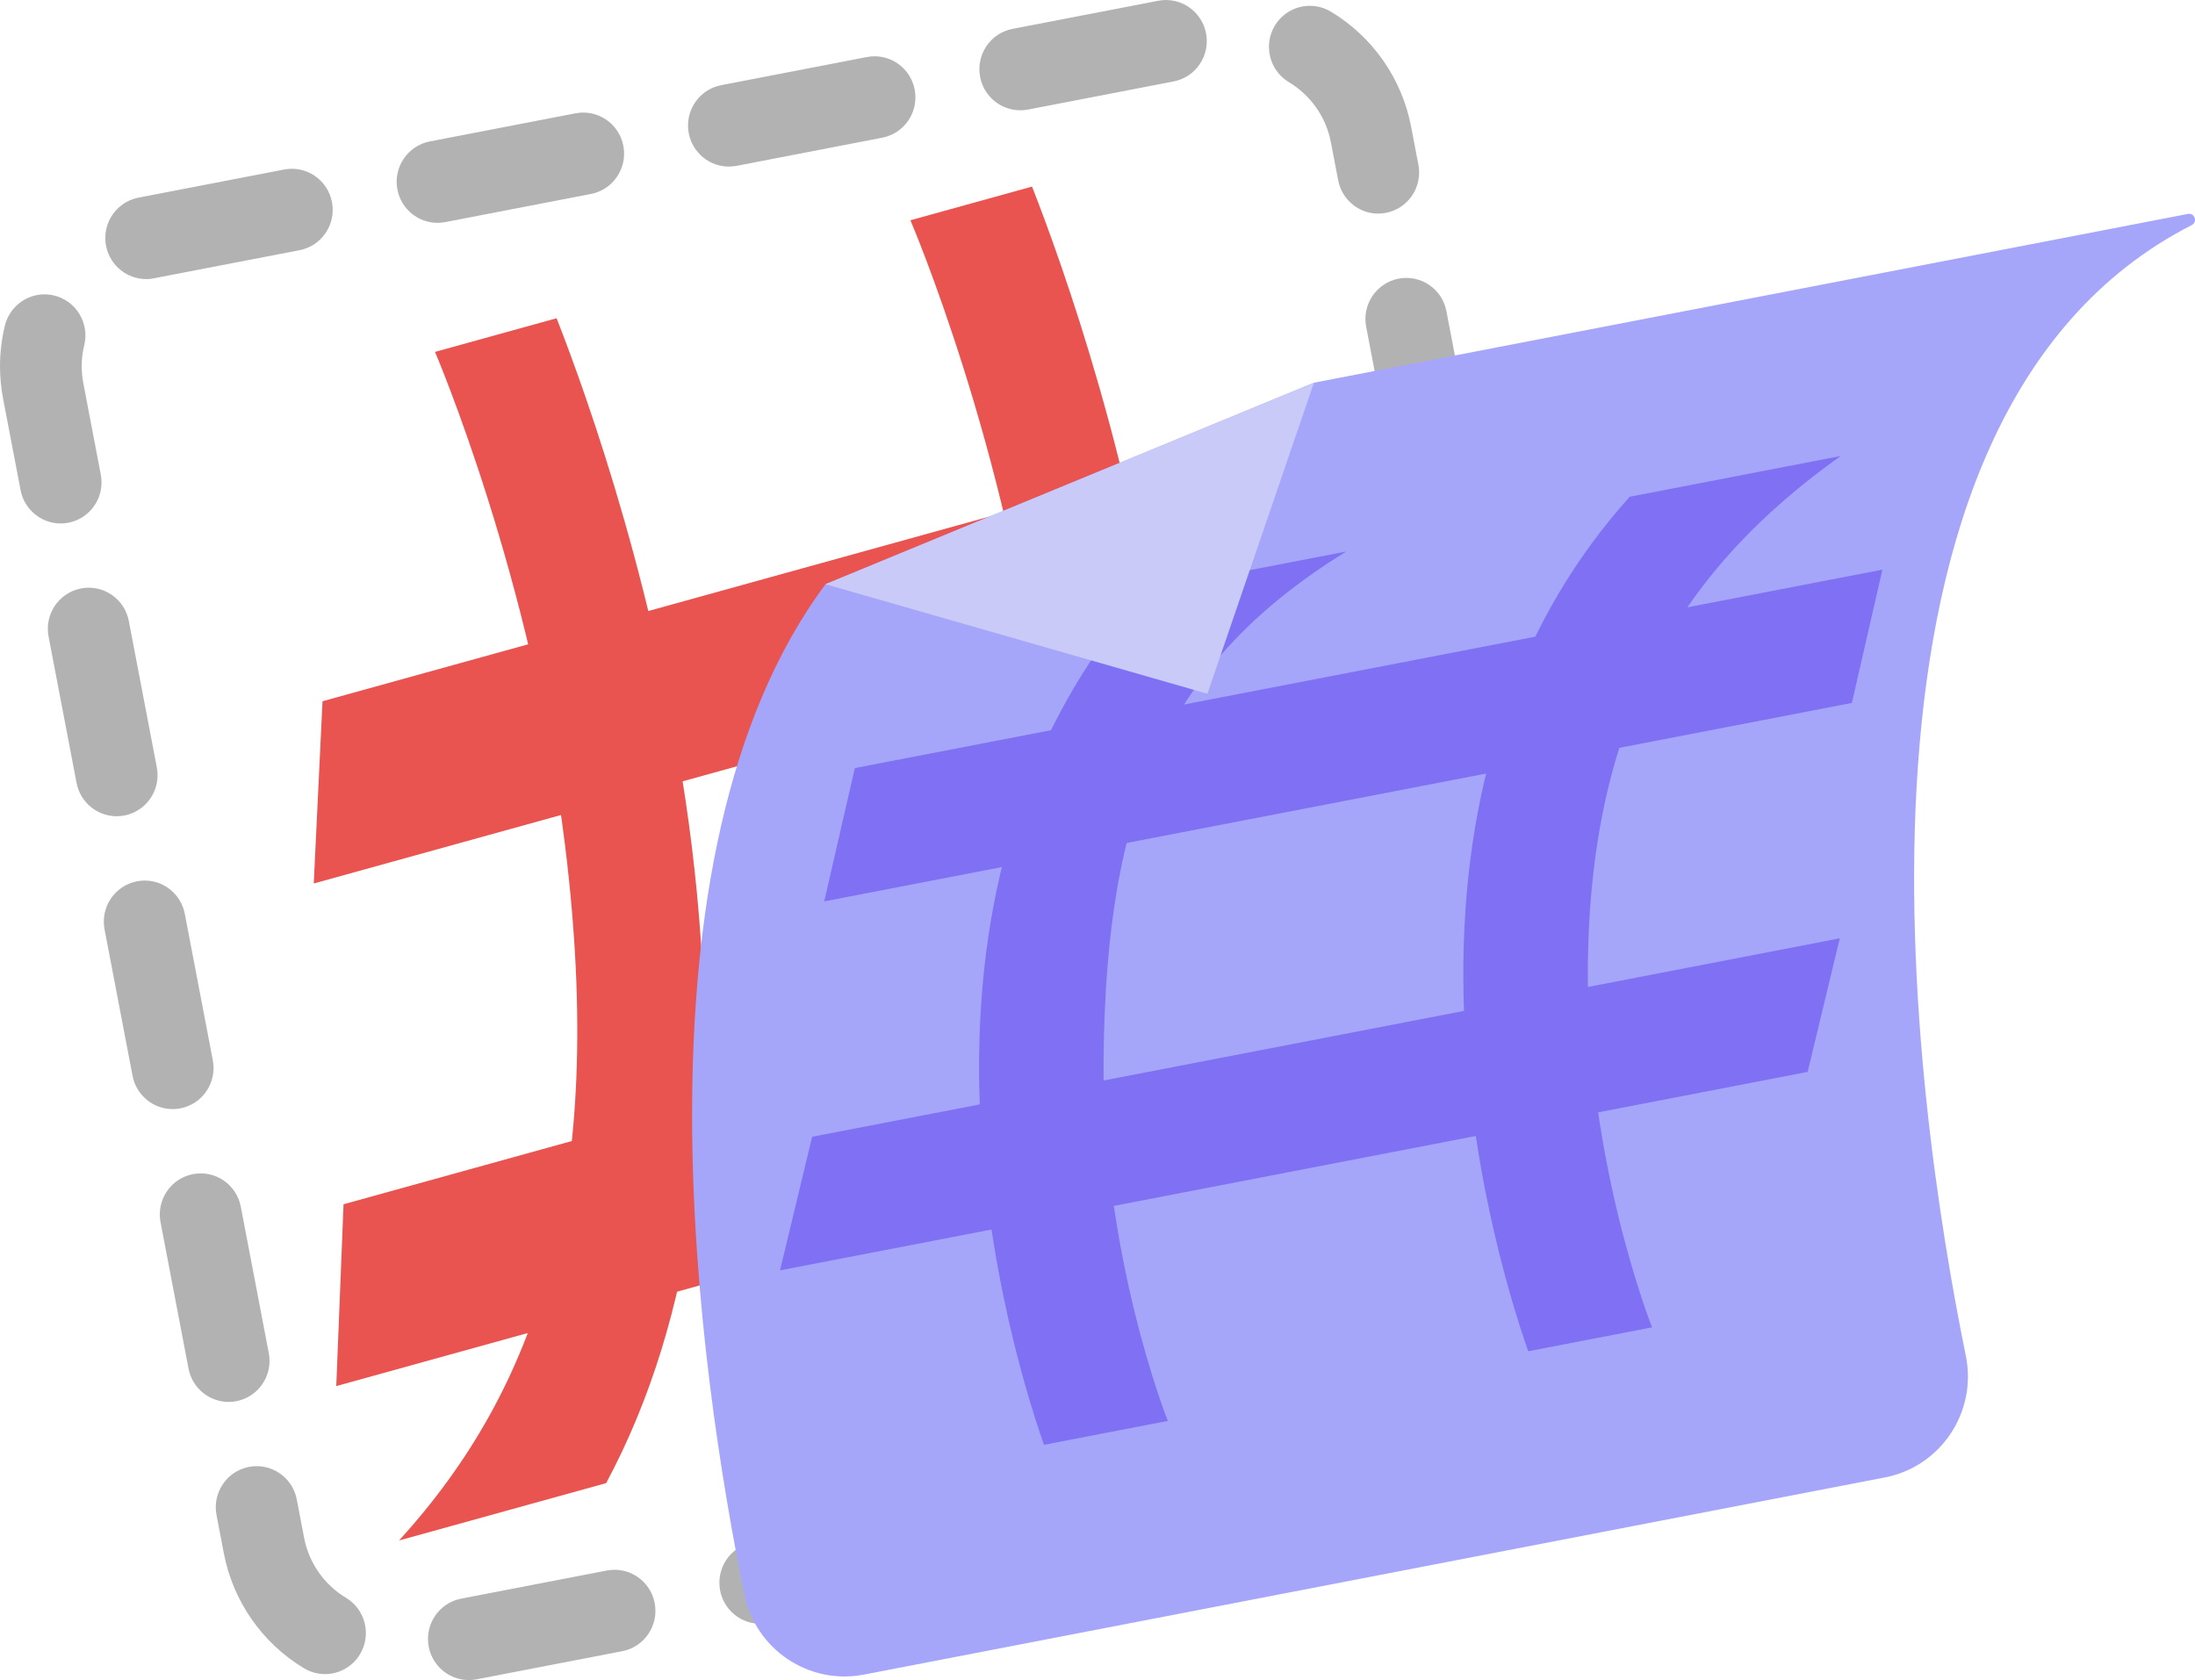
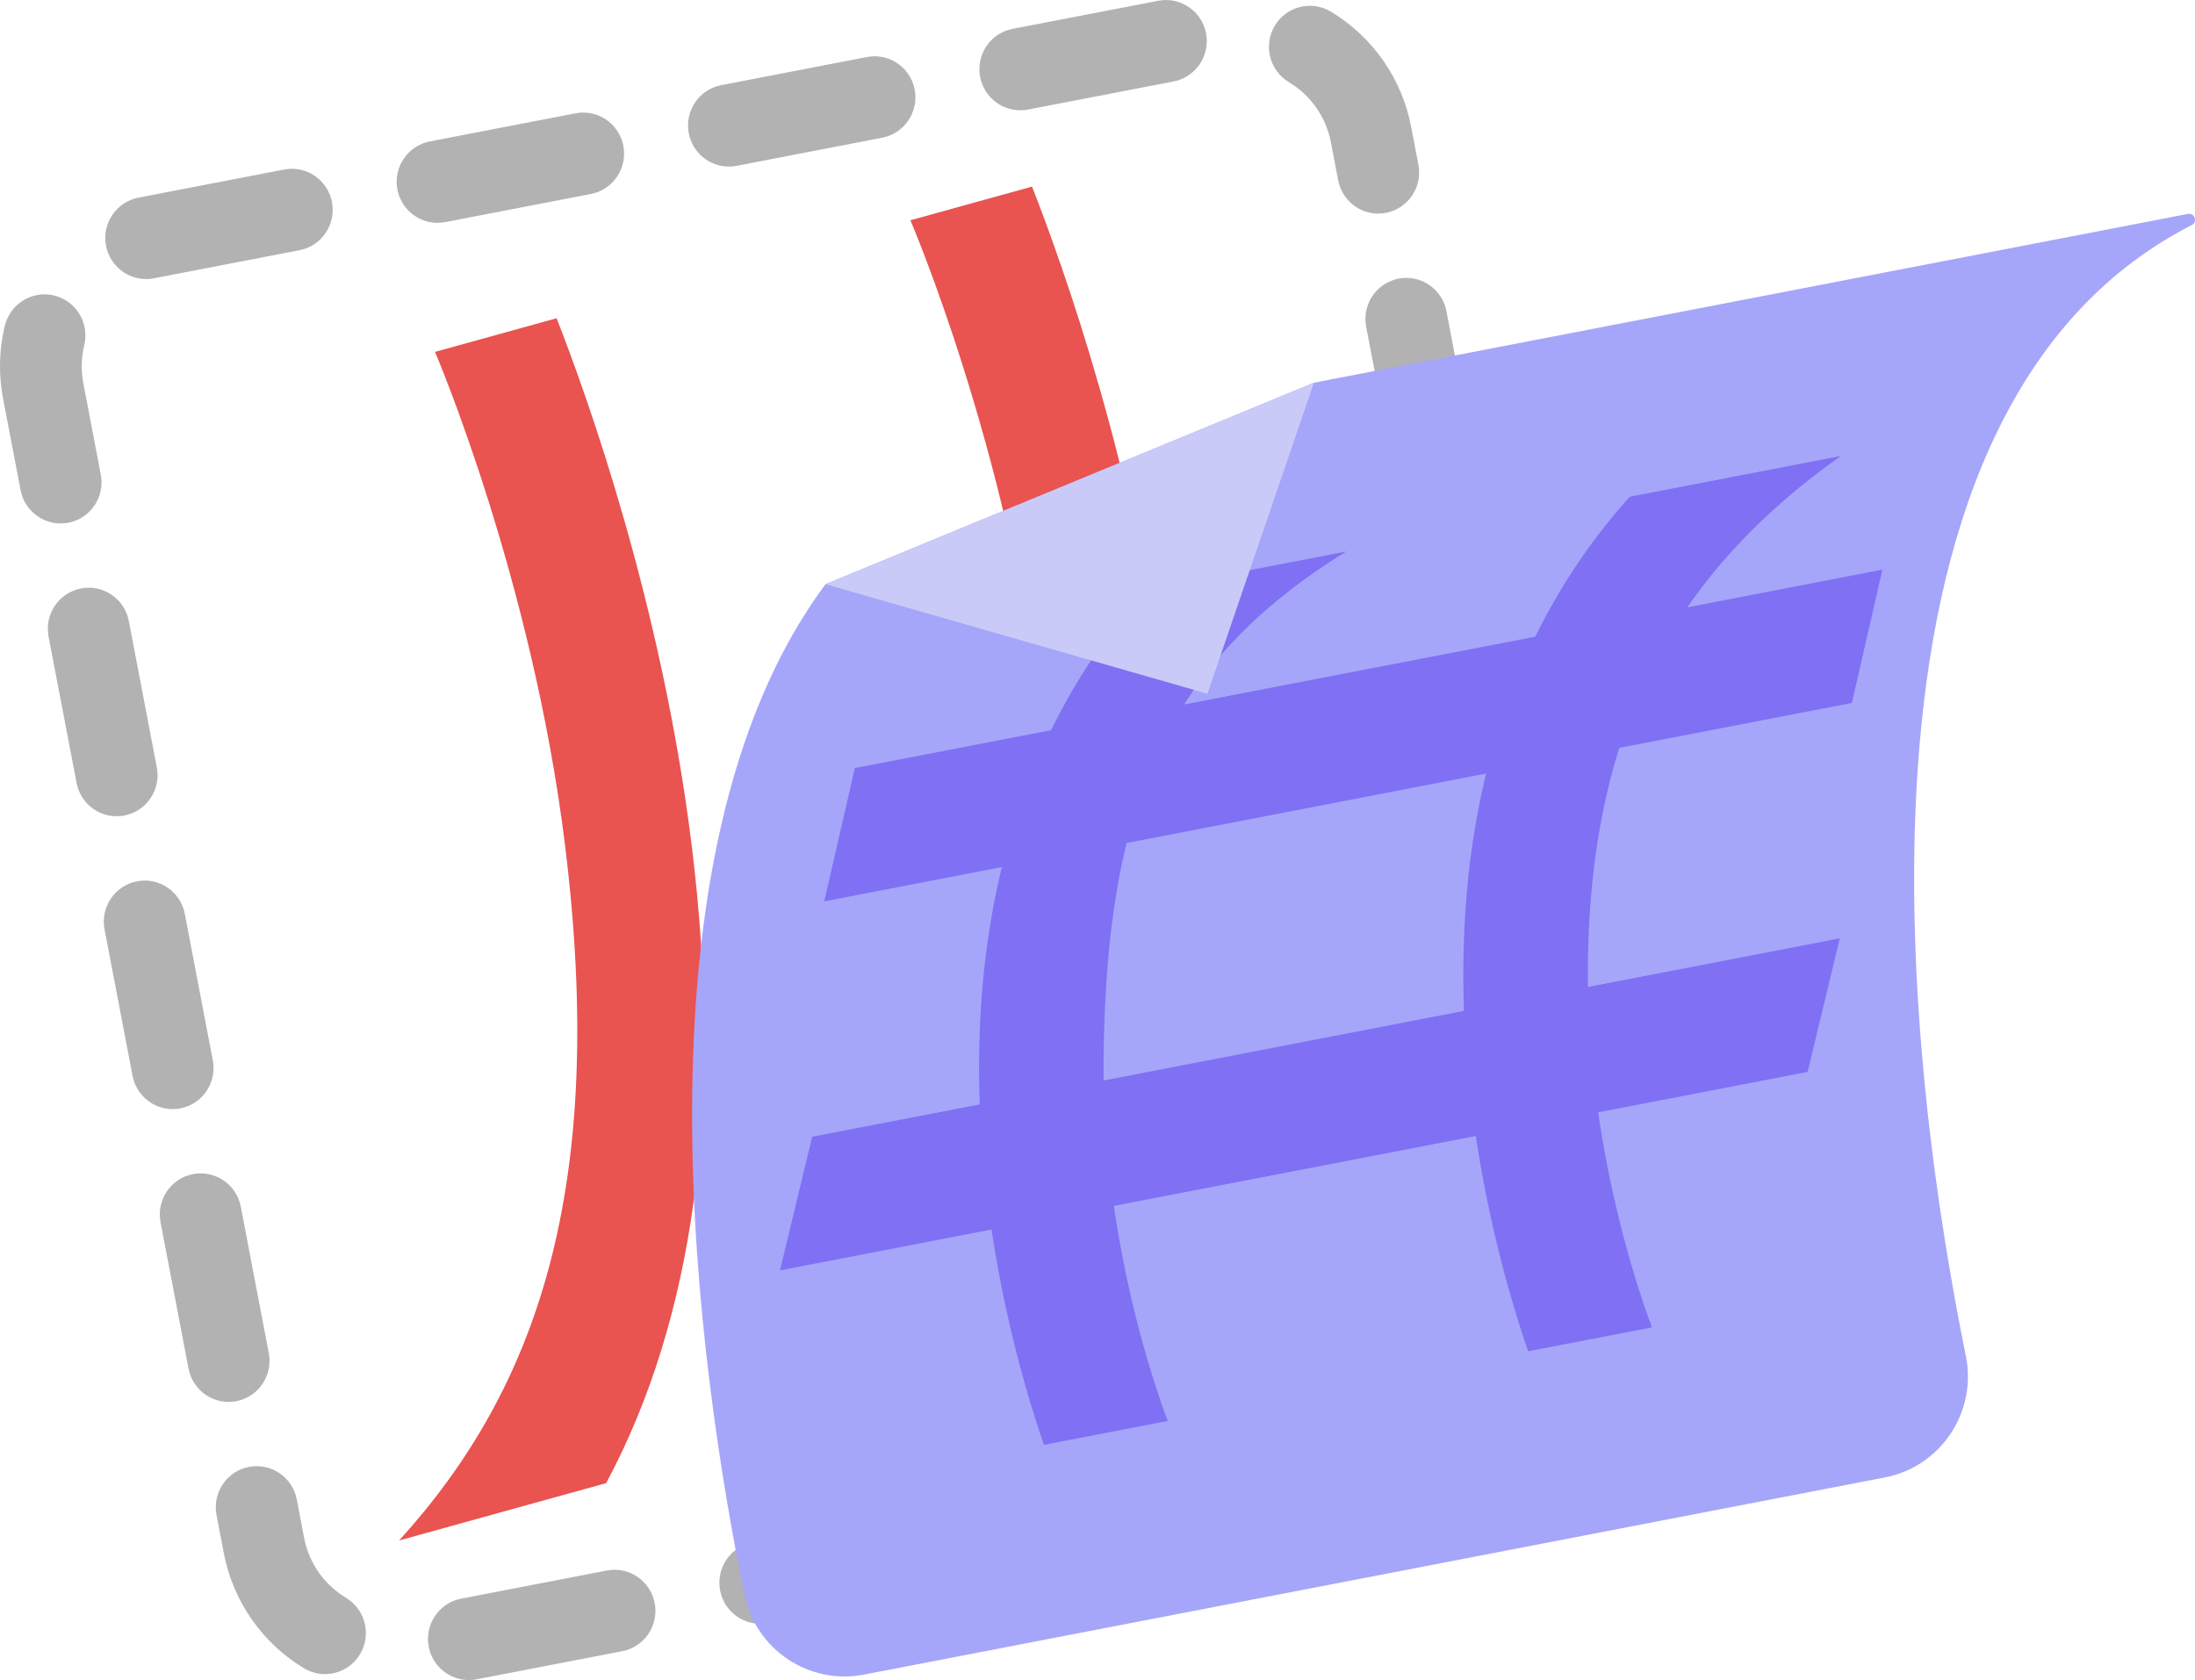
<svg xmlns="http://www.w3.org/2000/svg" width="192" height="147" viewBox="0 0 192 147" fill="none">
  <g clip-path="url(#clip0_2423_760)">
    <path d="M77.367 123.027C91.721 109.556 94.704 92.429 91.015 62.464C88.162 39.237 79.722 19.471 79.635 19.272L90.272 16.326C92.911 23.045 99.498 41.376 102.1 62.531C104.88 85.095 102.301 103.91 94.607 118.252L77.367 123.027Z" fill="#E95350" />
    <path d="M34.91 134.786C46.996 121.487 53.12 103.947 49.428 73.981C46.574 50.754 38.135 30.988 38.051 30.79L48.685 27.844C51.324 34.563 57.91 52.893 60.513 74.048C63.292 96.612 60.714 115.427 53.02 129.769L34.91 134.786Z" fill="#E95350" />
-     <path d="M30.05 105.369L118.291 80.922L117.655 96.831L29.414 121.278L30.05 105.369Z" fill="#E95350" />
-     <path d="M28.211 61.357L116.453 36.91L115.687 52.856L27.445 77.303L28.211 61.357Z" fill="#E95350" />
    <g style="mix-blend-mode:multiply">
      <path d="M41.006 147C39.327 147 37.829 145.803 37.501 144.085C37.13 142.134 38.397 140.251 40.337 139.878L53.082 137.416C55.025 137.043 56.895 138.318 57.267 140.268C57.638 142.218 56.37 144.102 54.43 144.475L41.685 146.936C41.458 146.98 41.23 147 41.006 147ZM28.422 146.479C27.8 146.479 27.168 146.314 26.593 145.968C22.937 143.772 20.381 140.103 19.578 135.903L18.939 132.557C18.568 130.607 19.836 128.724 21.776 128.35C23.716 127.974 25.589 129.252 25.961 131.202L26.599 134.548C27.018 136.74 28.352 138.654 30.262 139.801C31.958 140.82 32.51 143.025 31.497 144.727C30.828 145.854 29.64 146.479 28.426 146.479H28.422ZM66.495 142.077C64.816 142.077 63.318 140.88 62.99 139.162C62.618 137.211 63.886 135.328 65.826 134.955L78.571 132.493C80.514 132.117 82.384 133.395 82.755 135.345C83.127 137.295 81.859 139.178 79.919 139.552L67.174 142.013C66.947 142.057 66.719 142.077 66.495 142.077ZM91.981 137.154C90.302 137.154 88.803 135.957 88.475 134.239C88.104 132.288 89.372 130.408 91.312 130.032L104.053 127.57C105.997 127.194 107.866 128.471 108.238 130.422C108.609 132.372 107.341 134.252 105.401 134.629L92.66 137.09C92.433 137.134 92.205 137.154 91.981 137.154ZM117.467 132.231C115.787 132.231 114.289 131.034 113.961 129.315C113.59 127.365 114.857 125.485 116.798 125.109L129.532 122.647C131.439 122.254 133.315 123.471 133.74 125.388C134.168 127.325 132.954 129.245 131.027 129.672C130.99 129.682 130.937 129.692 130.887 129.702L118.142 132.164C117.915 132.207 117.687 132.228 117.463 132.228L117.467 132.231ZM19.996 122.664C18.317 122.664 16.819 121.467 16.491 119.748L14.042 106.94C13.671 104.989 14.939 103.109 16.879 102.733C18.822 102.36 20.692 103.634 21.064 105.584L23.512 118.393C23.883 120.344 22.616 122.223 20.675 122.6C20.448 122.644 20.221 122.664 19.996 122.664ZM139.126 121.225C138.848 121.225 138.564 121.191 138.283 121.124C136.363 120.656 135.185 118.716 135.65 116.786C135.794 116.191 135.867 115.575 135.867 114.96C135.867 114.462 135.821 113.961 135.727 113.467L134.195 105.45C133.824 103.5 135.091 101.62 137.032 101.243C138.972 100.866 140.845 102.144 141.216 104.095L142.748 112.112C142.929 113.05 143.019 114.008 143.019 114.96C143.019 116.144 142.879 117.327 142.601 118.477C142.206 120.122 140.741 121.225 139.129 121.225H139.126ZM15.099 97.043C13.42 97.043 11.922 95.846 11.594 94.127L9.145 81.319C8.774 79.368 10.042 77.489 11.982 77.112C13.922 76.735 15.795 78.013 16.166 79.963L18.615 92.772C18.986 94.723 17.718 96.603 15.778 96.979C15.551 97.023 15.323 97.043 15.099 97.043ZM135.249 95.553C133.569 95.553 132.071 94.356 131.743 92.638L129.295 79.829C128.923 77.879 130.191 75.999 132.131 75.622C134.071 75.249 135.944 76.523 136.316 78.474L138.764 91.283C139.136 93.233 137.868 95.113 135.928 95.489C135.7 95.533 135.473 95.553 135.249 95.553ZM10.202 71.419C8.523 71.419 7.025 70.222 6.697 68.503L4.248 55.694C3.877 53.744 5.145 51.864 7.085 51.488C9.028 51.111 10.898 52.389 11.269 54.339L13.718 67.148C14.089 69.098 12.821 70.978 10.881 71.355C10.654 71.398 10.426 71.419 10.202 71.419ZM130.352 69.932C128.672 69.932 127.174 68.735 126.846 67.017L124.397 54.208C124.026 52.258 125.294 50.378 127.234 50.001C129.174 49.628 131.047 50.903 131.419 52.853L133.867 65.662C134.238 67.612 132.971 69.492 131.031 69.868C130.803 69.912 130.576 69.932 130.352 69.932ZM5.305 45.801C3.626 45.801 2.127 44.604 1.8 42.886L0.271 34.886C0.09 33.947 0 32.989 0 32.037C0 30.847 0.144 29.653 0.425 28.496C0.893 26.57 2.83 25.386 4.743 25.857C6.66 26.327 7.837 28.271 7.369 30.198C7.222 30.8 7.148 31.419 7.148 32.037C7.148 32.535 7.195 33.036 7.289 33.53L8.817 41.531C9.189 43.481 7.921 45.361 5.981 45.737C5.753 45.781 5.526 45.801 5.302 45.801H5.305ZM125.454 44.312C123.775 44.312 122.277 43.114 121.949 41.396L119.5 28.587C119.129 26.637 120.397 24.757 122.337 24.38C124.28 24.007 126.15 25.282 126.522 27.232L128.97 40.041C129.341 41.991 128.074 43.871 126.133 44.248C125.906 44.291 125.679 44.312 125.454 44.312ZM12.781 24.417C11.142 24.417 9.667 23.277 9.296 21.603C8.868 19.666 10.082 17.746 12.009 17.315C12.049 17.305 12.092 17.298 12.139 17.288L24.853 14.833C26.794 14.457 28.667 15.735 29.038 17.685C29.409 19.636 28.142 21.519 26.201 21.892L13.283 24.384C13.116 24.407 12.948 24.421 12.781 24.421V24.417ZM38.267 19.498C36.588 19.498 35.089 18.3 34.761 16.582C34.39 14.632 35.658 12.752 37.598 12.375L50.342 9.914C52.282 9.54 54.156 10.815 54.527 12.765C54.898 14.716 53.63 16.596 51.69 16.972L38.946 19.434C38.718 19.477 38.491 19.498 38.267 19.498ZM120.557 18.691C118.878 18.691 117.38 17.493 117.052 15.775L116.416 12.449C115.995 10.253 114.657 8.333 112.743 7.19C111.048 6.174 110.492 3.968 111.499 2.263C112.509 0.559 114.7 0 116.4 1.012C120.066 3.208 122.631 6.88 123.434 11.091L124.07 14.416C124.441 16.367 123.173 18.247 121.233 18.623C121.006 18.667 120.778 18.687 120.554 18.687L120.557 18.691ZM63.752 14.575C62.073 14.575 60.575 13.377 60.247 11.659C59.876 9.709 61.143 7.829 63.084 7.452L75.825 4.991C77.768 4.614 79.638 5.892 80.009 7.842C80.38 9.793 79.113 11.672 77.173 12.049L64.431 14.511C64.204 14.554 63.977 14.575 63.752 14.575ZM89.238 9.648C87.559 9.648 86.06 8.451 85.733 6.733C85.361 4.782 86.629 2.899 88.569 2.526L101.31 0.068C103.254 -0.309 105.124 0.969 105.495 2.919C105.866 4.87 104.598 6.753 102.658 7.126L89.914 9.588C89.686 9.631 89.459 9.651 89.235 9.651L89.238 9.648Z" fill="#B2B2B2" />
    </g>
    <path d="M164.871 129.272L75.567 146.523C70.756 147.451 66.097 144.33 65.11 139.508C61.23 120.522 54.436 75.01 72.208 51.117V51.111L114.931 33.486L191.384 18.717C191.976 18.603 192.25 19.42 191.712 19.696C158.81 36.493 167.347 95.973 171.956 118.645C172.953 123.551 169.765 128.327 164.871 129.272Z" fill="#A5A6F9" />
    <path d="M117.754 48.256C101.909 58.041 96.768 70.581 96.53 92.58C96.34 109.63 102.086 124.18 102.15 124.325L91.316 126.417C89.59 121.473 85.475 107.989 85.646 92.459C85.823 75.898 90.784 62.117 100.197 51.649L117.758 48.256H117.754Z" fill="#7F70F4" />
    <path d="M161.004 39.899C147.41 49.574 139.127 62.396 138.893 84.395C138.702 101.445 144.449 115.995 144.506 116.14L133.675 118.231C131.949 113.288 127.835 99.803 128.005 84.274C128.182 67.713 133.143 53.932 142.556 43.464L161.004 39.899Z" fill="#7F70F4" />
    <path d="M161.985 61.505L72.098 78.867L74.774 67.205L164.657 49.843L161.985 61.505Z" fill="#7F70F4" />
    <path d="M158.117 93.787L68.231 111.153L71.04 99.464L160.927 82.102L158.117 93.787Z" fill="#7F70F4" />
    <path d="M114.932 33.486L105.616 60.701L72.21 51.117L72.203 51.114L72.213 51.111L114.932 33.486Z" fill="#C9CAF7" />
  </g>
  <defs>
    <clipPath id="clip0_2423_760">
      <rect width="192" height="147" fill="white" />
    </clipPath>
  </defs>
</svg>